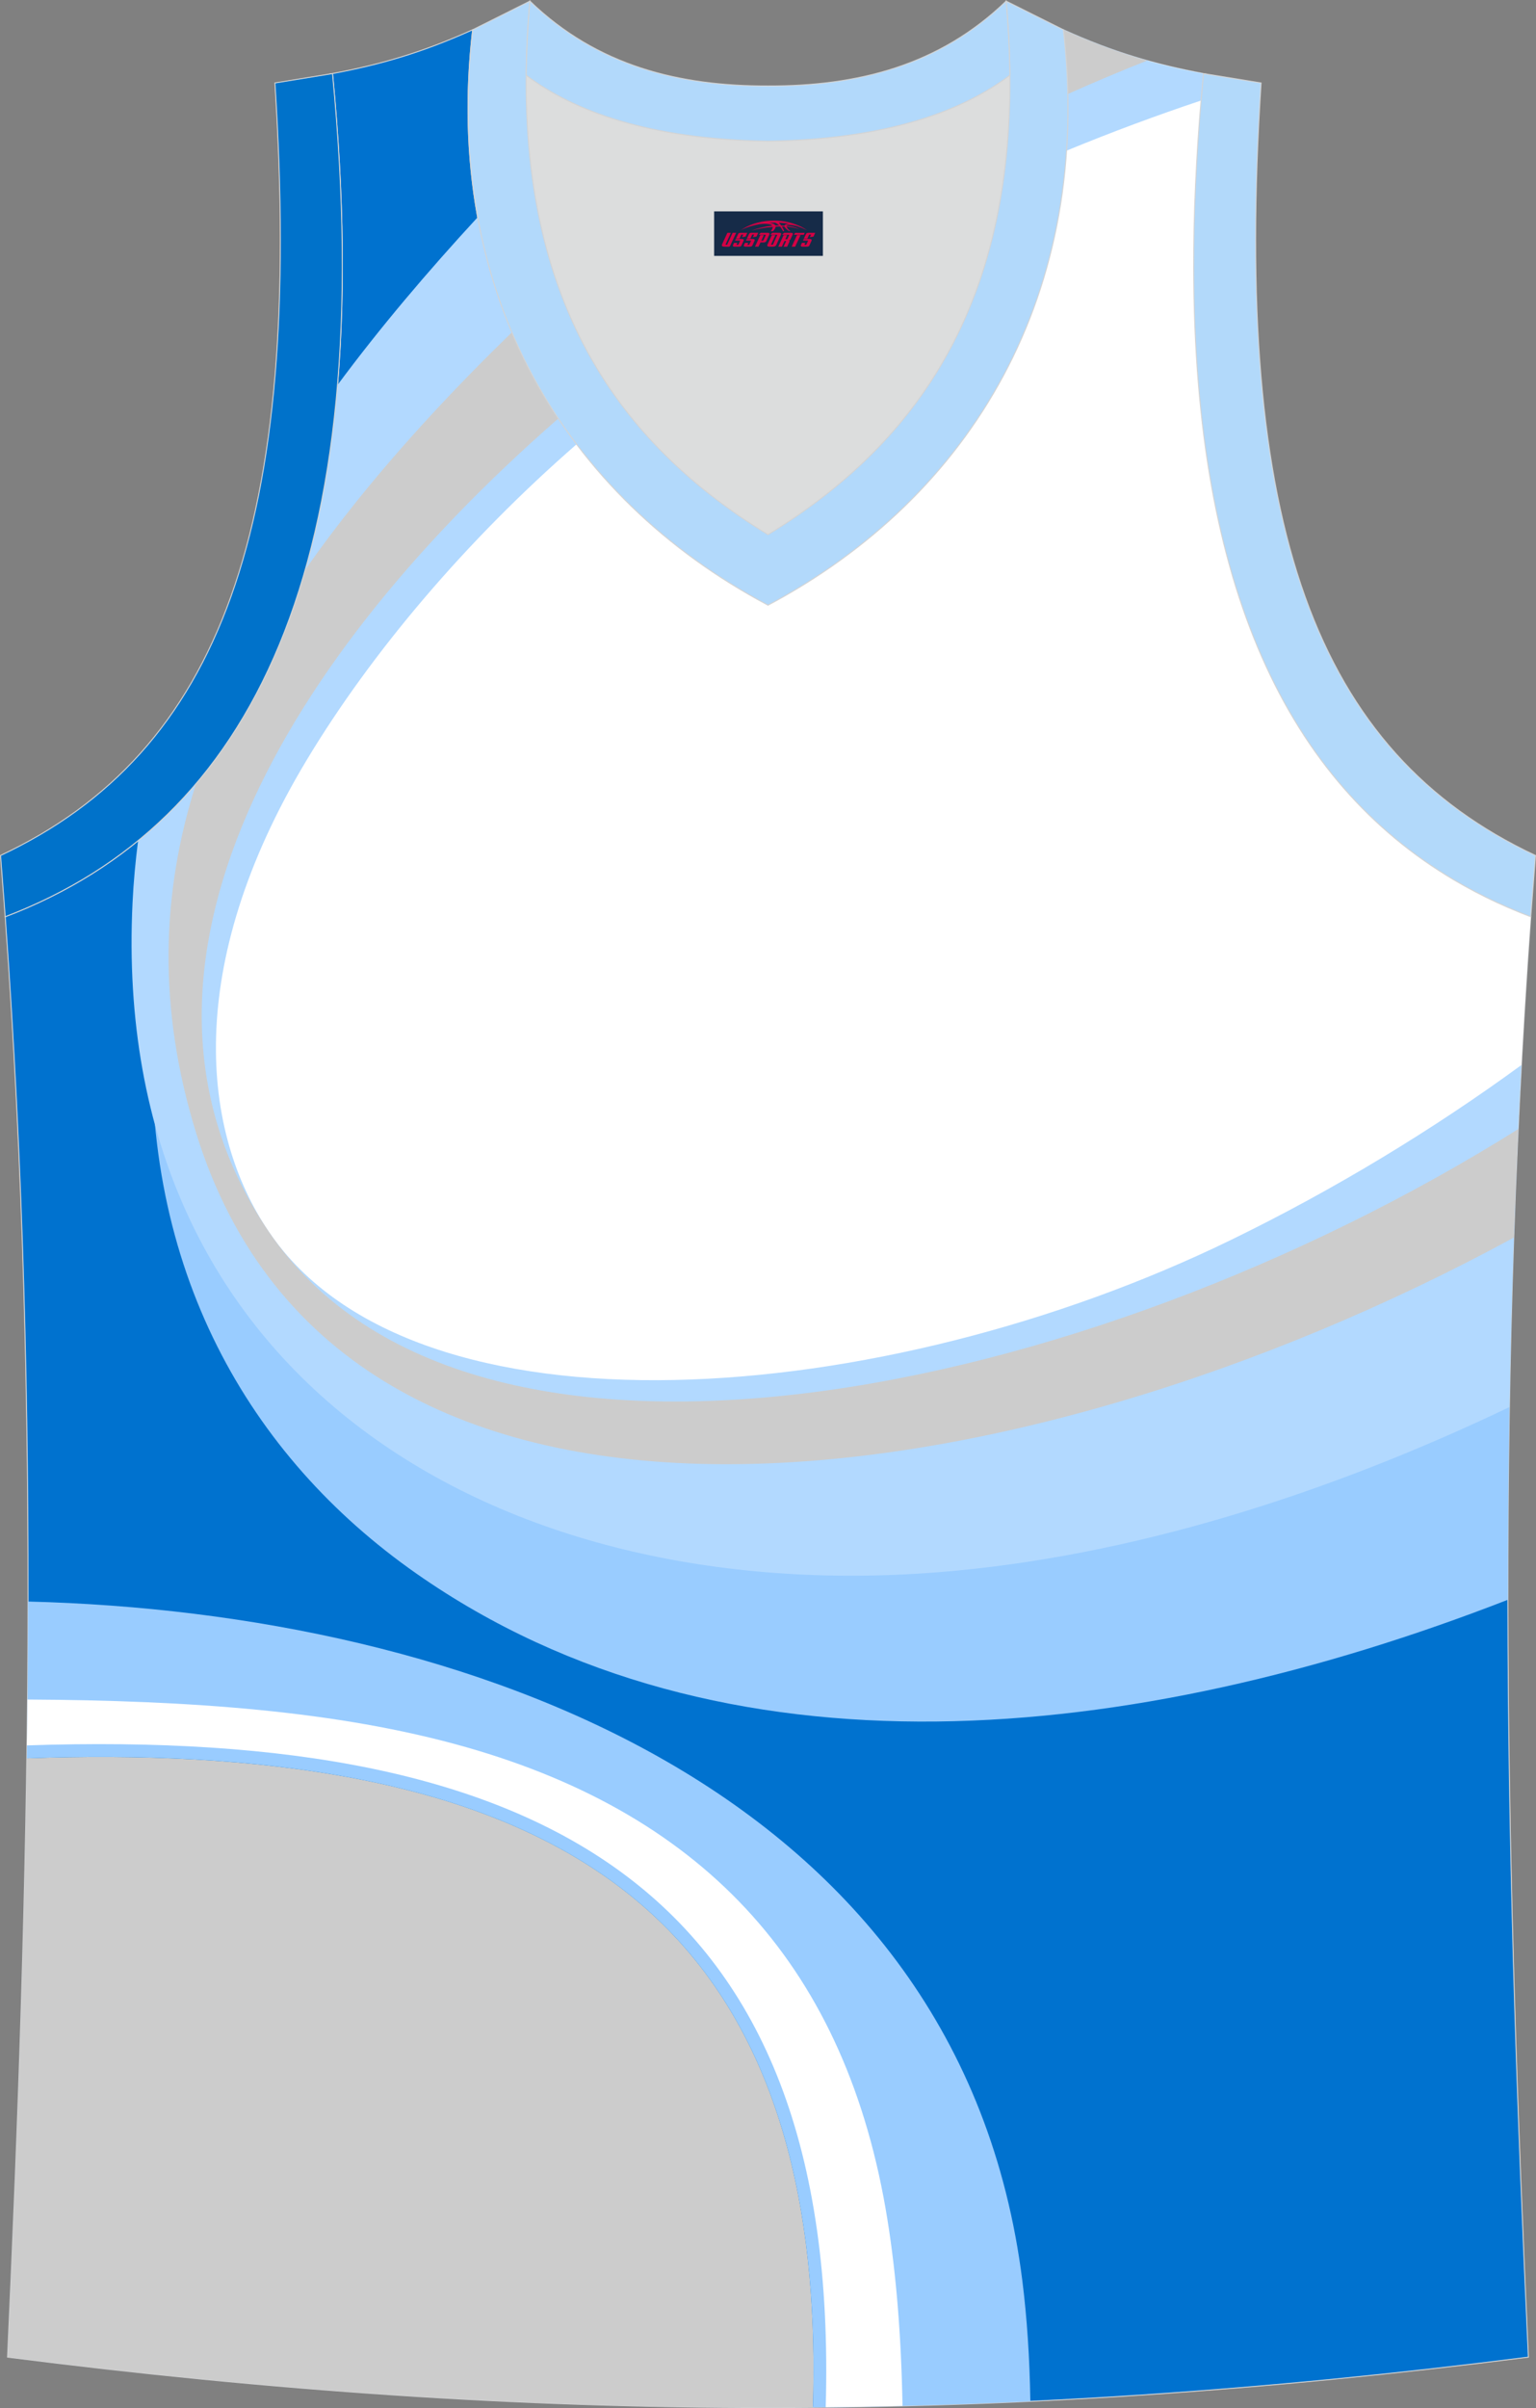
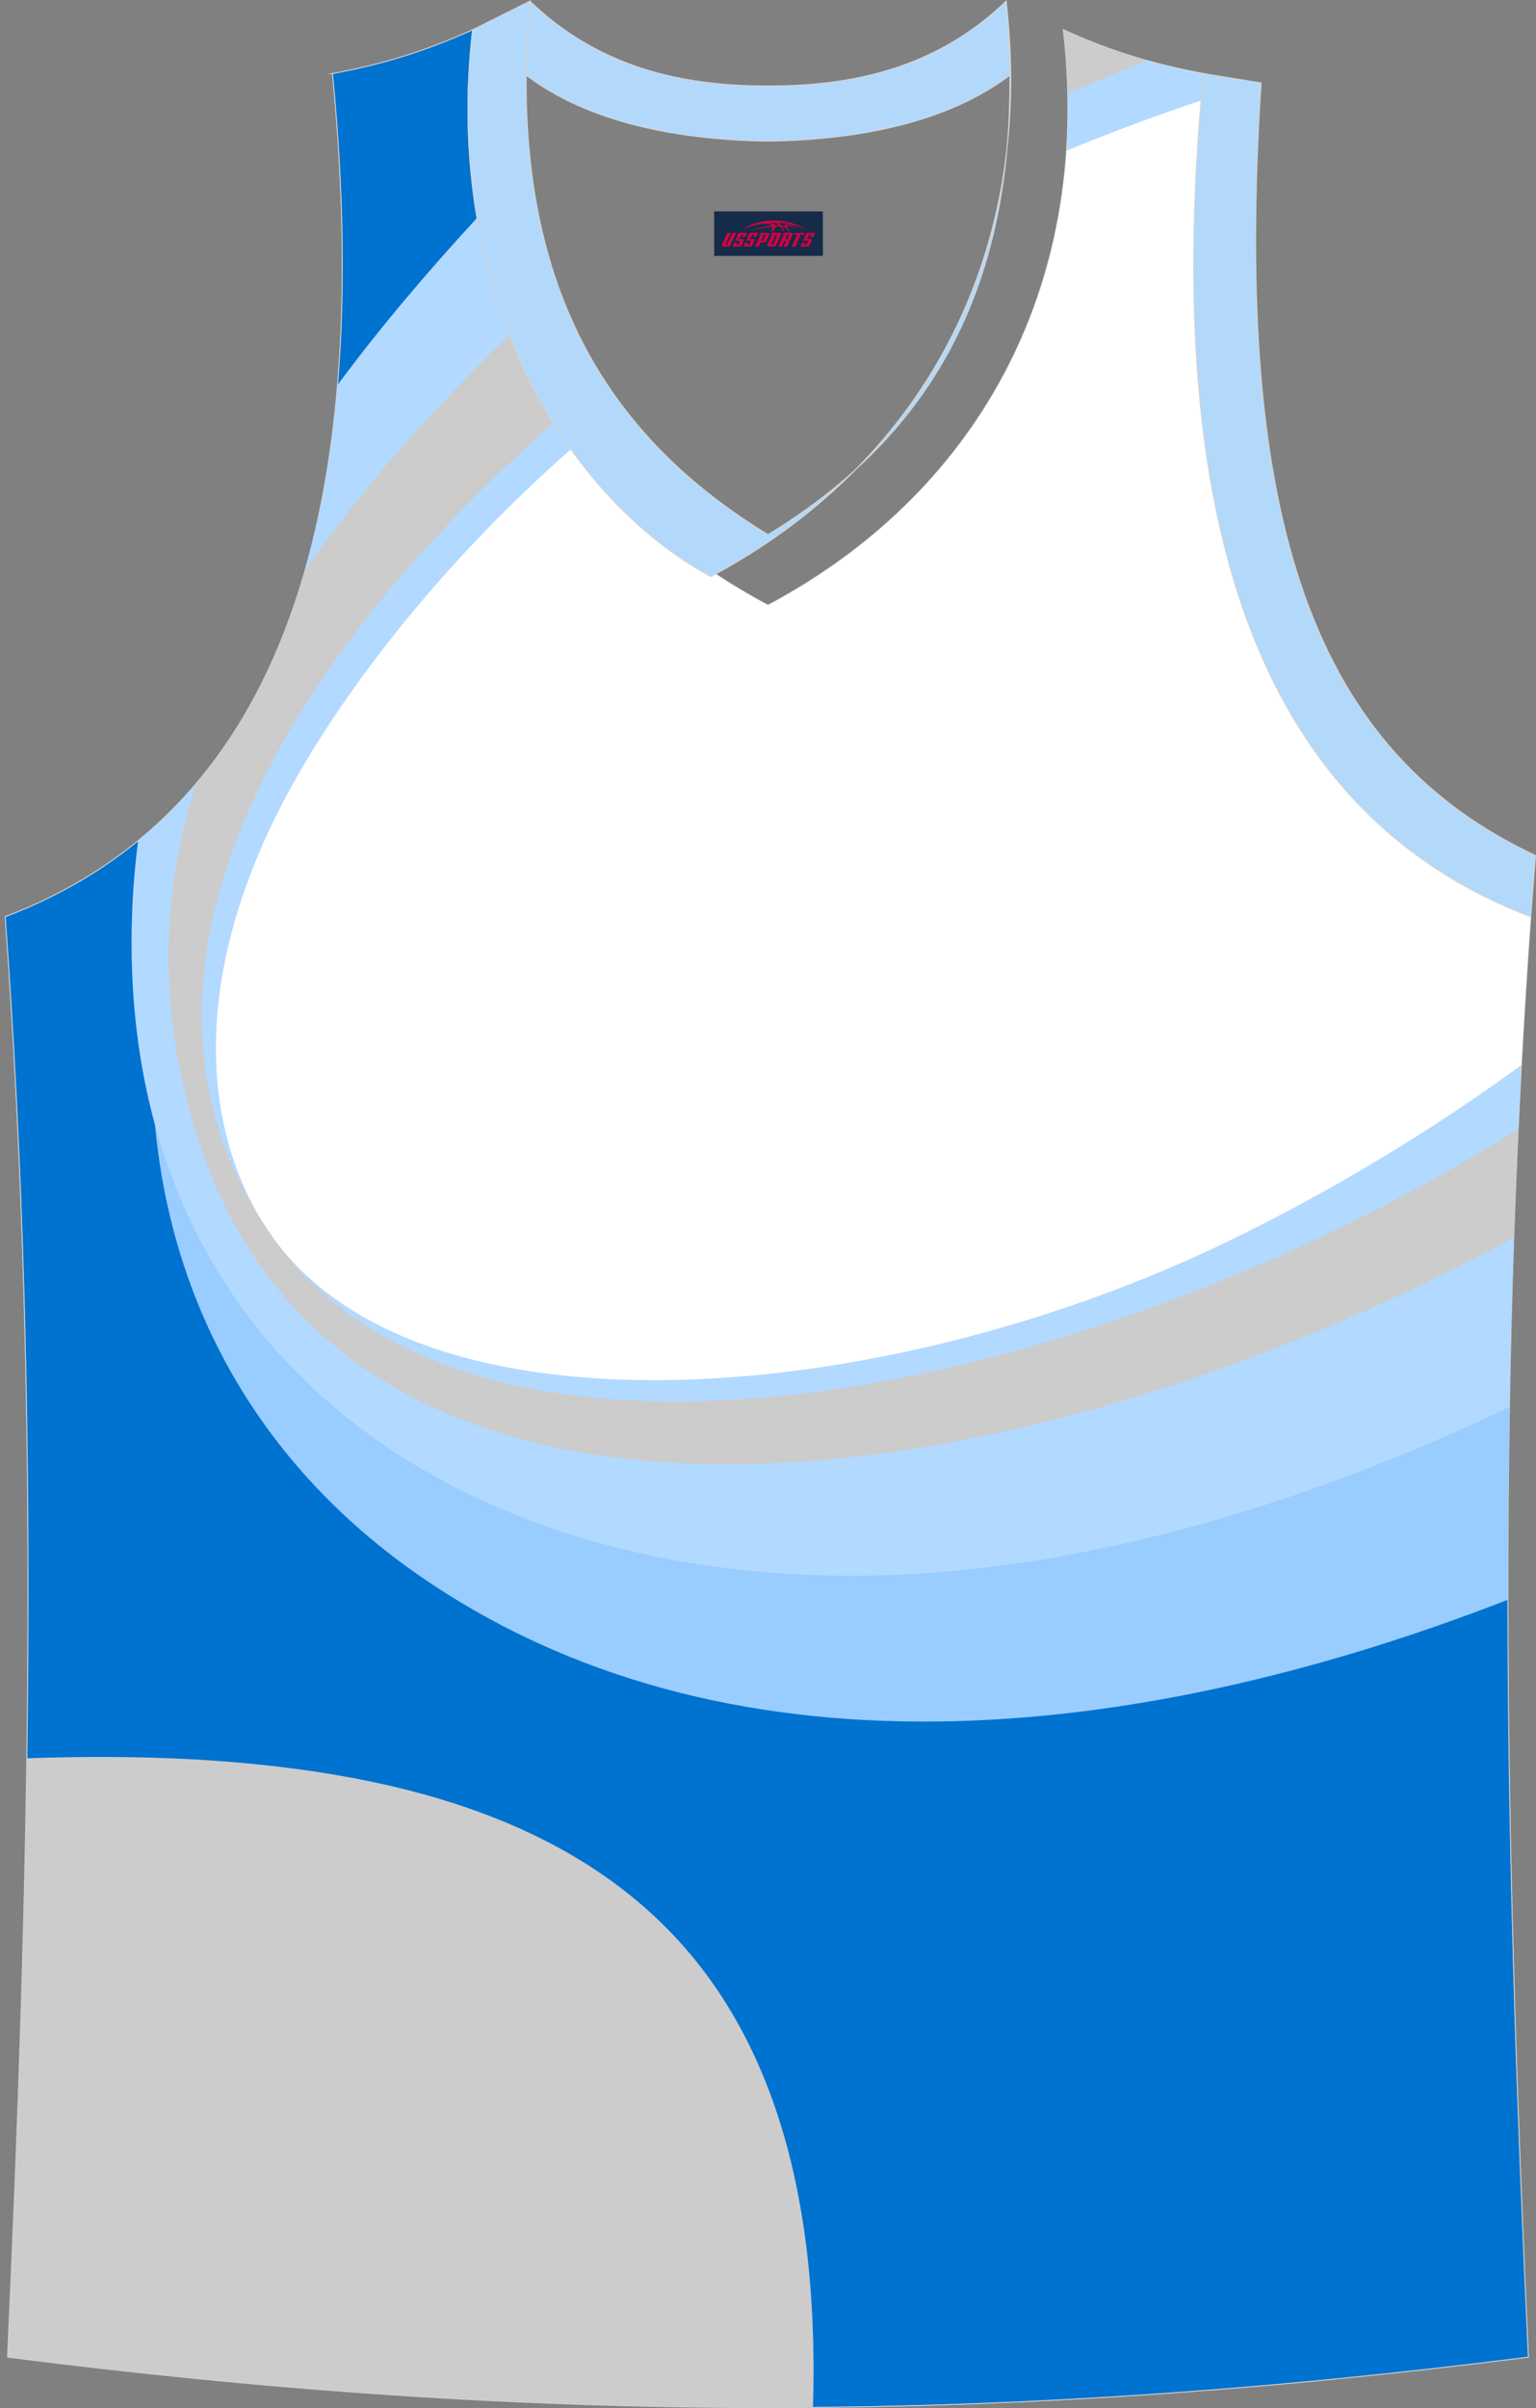
<svg xmlns="http://www.w3.org/2000/svg" version="1.1" id="图层_1" x="0px" y="0px" width="338.97px" height="531.11px" viewBox="0 0 338.97 531.11" enable-background="new 0 0 338.97 531.11" xml:space="preserve">
  <rect x="0" y="0" width="338.97" height="531.11" fill="#808080" stroke="none" />
  <g>
    <path fill="#0072CF" stroke="#D3D4D5" stroke-width="0.216" stroke-miterlimit="22.926" d="M337.29,519.88   c-4.79-104.03-7.35-208.9,0.52-317.69h-0.01c-54.56-20.79-82.7-77.29-72.22-185.96l0.02,0c-10.65-2-19.75-4.62-30.94-9.67   c6.7,58.03-20.2,102.99-65.18,126.92C124.51,109.56,97.6,64.6,104.3,6.57c-11.19,5.04-20.28,7.66-30.94,9.66l0.02,0   C83.86,124.91,55.72,181.4,1.16,202.19l-0.01,0c7.87,108.78,5.31,213.65,0.52,317.69C118.03,534.71,220.92,534.71,337.29,519.88   L337.29,519.88L337.29,519.88z" />
    <path fill="#FFFFFF" d="M334.64,257.96C213.11,317.85,41.12,370.37,39.07,232.53C38.4,187.78,75.11,137,124.06,93.57   c11.32,16.53,26.82,30.02,45.43,39.92c41.95-22.32,68.18-62.94,66.07-115.4c4.34-2.16,8.65-4.2,12.92-6.14   c5.65,1.84,11.14,3.15,17.13,4.28l-0.02,0C255.1,124.91,283.24,181.4,337.8,202.19h0.01C336.46,220.89,335.41,239.48,334.64,257.96   z" />
    <path fill="#99CCFF" d="M253.38,13.43c-5.89,2.18-11.81,4.48-17.74,6.93c-0.11-4.51-0.43-9.11-0.97-13.79   C241.39,9.6,247.37,11.76,253.38,13.43L253.38,13.43z M121.85,90.23c-23.75,22.49-44.99,49.36-58.59,71.99   c-27.37,45.54-14.23,113.75,0.55,135.5c32.18,47.35,135.51,39.18,212.38,1.74c20.51-9.99,40.19-21.7,58.16-34.33   c-1.13,29.46-1.6,58.67-1.57,87.7c-82.59,32.13-173.38,41.41-240.85-5.74c-37.12-25.95-60.85-67.29-58.2-121.94   c0.94-19.44,5.16-37.73,11.82-55.07c8.74-11.07,15.7-24.54,20.71-40.65c12.96-20.43,28.84-39.61,45.96-57.96   C114.87,78.06,118.1,84.33,121.85,90.23z" />
    <path fill="#B2D9FF" d="M265.05,22.17c-9.76,3.26-19.68,6.94-29.68,11.06c0.57-8.53,0.36-17.43-0.71-26.66   c11.19,5.04,20.28,7.67,30.94,9.67l-0.02,0C265.39,18.23,265.21,20.21,265.05,22.17L265.05,22.17z M127.24,97.99   c-24.32,21.17-45.29,45.9-59.61,69.73c-27.36,45.54-23.06,82.23-8.28,103.98c32.19,47.35,135.51,39.18,212.38,1.74   c22.77-11.09,44.52-24.3,64.02-38.54c-1.37,25.33-2.22,50.47-2.64,75.44c-40.11,19.17-83.66,33.05-125.98,36.42   c-97.38,7.77-182.96-42.84-177.88-147.65c0.22-4.64,0.65-9.2,1.23-13.71c24.58-20.11,39.97-52.61,44-100.48   c9.46-12.77,19.92-25.06,30.93-37C108.86,66.83,116.4,83.65,127.24,97.99z" />
    <path fill="#CCCCCC" d="M253.14,13.37c-5.83,2.31-11.67,4.76-17.5,7.37c-0.1-4.63-0.42-9.35-0.98-14.17   C241.3,9.56,247.21,11.7,253.14,13.37L253.14,13.37z M123.21,92.31C59.34,148.04,22.09,216.88,59.35,271.7   c44.25,65.11,180.09,37.28,275.69-22.67c-0.37,7.99-0.7,15.97-0.97,23.93c-110.15,59.86-258.57,81.12-290.79-23.07   c-8.56-27.69-7.64-53.11-0.03-77.02c10.52-12.39,18.66-28.01,24.13-47.22c3.55-5.1,7.35-10.14,11.37-15.14   c10.26-12.77,21.9-25.25,34.22-37.22C115.8,79.99,119.23,86.34,123.21,92.31z" />
    <path fill="#CCCCCC" d="M5.93,387.8c-0.61,44.33-2.23,88.27-4.25,132.08c61.69,7.86,119.59,11.56,177.73,11.08   c1.16-38.51-5.3-79.25-33.27-106.67c-18.21-17.85-42.32-27.09-66.97-31.89C55.61,387.82,30.48,386.93,5.93,387.8z" />
-     <path fill="#99CCFF" d="M6.19,353.23c96.92,2.44,205.85,41.73,219.43,149.84c1.02,8.16,1.61,16.98,1.76,26.56   c-16.06,0.76-32.03,1.2-47.97,1.33c1.16-38.51-5.3-79.25-33.27-106.67c-18.21-17.85-42.32-27.09-66.97-31.89   c-23.54-4.59-48.68-5.48-73.23-4.6C6.09,376.31,6.18,364.78,6.19,353.23z" />
-     <path fill="#FFFFFF" d="M6.07,374.84c35.48,0.2,68.36,2.41,96.81,10.51c53.23,15.17,84.1,49.14,92.96,104.18   c1.95,12.1,3.05,25.68,3.33,41.1c-5.65,0.14-11.3,0.23-16.95,0.29c3.3-113.98-61.93-149.86-176.27-145.96   C6.01,381.6,6.04,378.22,6.07,374.84z" />
-     <path fill="#DCDDDD" d="M169.49,31.15c26.47-0.42,42.94-6.71,53.31-14.5c0.02-0.06,0.04-0.12,0.05-0.17   c0.48,51.69-21.13,81.77-53.36,101.45c-32.24-19.68-53.84-49.76-53.36-101.45c0.02,0.06,0.03,0.12,0.05,0.17   C126.55,24.44,143.03,30.73,169.49,31.15C169.5,31.15,169.49,31.15,169.49,31.15z" />
-     <path fill="#0072CA" stroke="#D3D4D5" stroke-width="0.216" stroke-miterlimit="22.926" d="M1.15,202.19   c54.56-20.79,82.7-77.29,72.23-185.96L60.67,18.3c6.3,97.73-12.02,147.62-60.55,170.38L1.15,202.19z" />
-     <path fill="#B2D9FB" stroke="#D3D4D5" stroke-width="0.216" stroke-miterlimit="22.926" d="M116.94,0.25   c-5.53,61.77,17.08,96.01,52.55,117.67c35.47-21.65,58.08-55.89,52.55-117.67l12.63,6.31c6.7,58.04-20.2,103-65.18,126.92   C124.51,109.56,97.61,64.6,104.31,6.57L116.94,0.25z" />
+     <path fill="#B2D9FB" stroke="#D3D4D5" stroke-width="0.216" stroke-miterlimit="22.926" d="M116.94,0.25   c-5.53,61.77,17.08,96.01,52.55,117.67c35.47-21.65,58.08-55.89,52.55-117.67c6.7,58.04-20.2,103-65.18,126.92   C124.51,109.56,97.61,64.6,104.31,6.57L116.94,0.25z" />
    <path fill="#B2D9FB" stroke="#D3D4D5" stroke-width="0.216" stroke-miterlimit="22.926" d="M116.94,0.25   c14.83,14.31,32.94,18.76,52.55,18.71c19.61,0.05,37.73-4.4,52.55-18.71c0.5,5.63,0.77,11.02,0.82,16.2   c-0.02,0.06-0.04,0.13-0.06,0.19c-10.37,7.8-26.85,14.08-53.31,14.5c-26.46-0.42-42.94-6.71-53.31-14.5   c-0.02-0.06-0.04-0.13-0.06-0.19C116.18,11.27,116.44,5.88,116.94,0.25L116.94,0.25z" />
    <path fill="#B2D9FA" stroke="#D3D4D5" stroke-width="0.216" stroke-miterlimit="22.926" d="M337.81,202.19   c-0.85-0.32-1.7-0.66-2.54-1c-0.84-0.34-1.67-0.69-2.49-1.05c-0.83-0.36-1.65-0.73-2.46-1.1c-0.81-0.38-1.62-0.76-2.42-1.16   c-0.8-0.4-1.6-0.8-2.38-1.21c-0.79-0.42-1.56-0.84-2.34-1.27c-0.77-0.44-1.54-0.87-2.3-1.32c-36.48-21.6-57.34-64.3-57.45-135.04   c0-1.48,0.01-2.96,0.02-4.46c0.02-1.5,0.04-3.01,0.07-4.53c0.04-1.53,0.08-3.06,0.13-4.61c0.06-1.55,0.12-3.11,0.19-4.68   c0.07-1.57,0.15-3.16,0.24-4.75c0.09-1.59,0.19-3.21,0.29-4.83c0.11-1.62,0.23-3.26,0.35-4.91c0.13-1.65,0.26-3.31,0.41-4.98   c0.15-1.67,0.3-3.35,0.46-5.06l0.01,0l12.7,2.07c-6.31,97.73,12.02,147.62,60.55,170.38L337.81,202.19L337.81,202.19L337.81,202.19   z" />
  </g>
  <g id="tag_logo">
    <rect y="46.62" fill="#162B48" width="24" height="9.818" x="157.6" />
    <g>
      <path fill="#D30044" d="M173.56,49.81l0.005-0.011c0.131-0.311,1.085-0.262,2.351,0.071c0.715,0.24,1.44,0.54,2.193,0.9    c-0.218-0.147-0.447-0.289-0.682-0.42l0.011,0.005l-0.011-0.005c-1.478-0.845-3.218-1.418-5.1-1.62    c-1.282-0.115-1.658-0.082-2.411-0.055c-2.449,0.142-4.68,0.905-6.458,2.095c1.26-0.638,2.722-1.075,4.195-1.336    c1.467-0.18,2.476-0.033,2.771,0.344c-1.691,0.175-3.469,0.633-4.555,1.075c1.156-0.338,2.967-0.665,4.647-0.813    c0.016,0.251-0.115,0.567-0.415,0.96h0.475c0.376-0.382,0.584-0.725,0.595-1.004c0.333-0.022,0.66-0.033,0.971-0.033    C172.39,50.25,172.6,50.6,172.8,50.99h0.262c-0.125-0.344-0.295-0.687-0.518-1.036c0.207,0,0.393,0.005,0.567,0.011    c0.104,0.267,0.496,0.66,1.058,1.025h0.245c-0.442-0.365-0.753-0.753-0.835-1.004c1.047,0.065,1.696,0.224,2.885,0.513    C175.38,50.07,174.64,49.9,173.56,49.81z M171.12,49.72c-0.164-0.295-0.655-0.485-1.402-0.551    c0.464-0.033,0.922-0.055,1.364-0.055c0.311,0.147,0.589,0.344,0.84,0.589C171.66,49.7,171.39,49.71,171.12,49.72z M173.1,49.77c-0.224-0.016-0.458-0.027-0.715-0.044c-0.147-0.202-0.311-0.398-0.502-0.6c0.082,0,0.164,0.005,0.24,0.011    c0.72,0.033,1.429,0.125,2.138,0.273C173.59,49.37,173.21,49.53,173.1,49.77z" />
      <path fill="#D30044" d="M160.52,51.35L159.35,53.9C159.17,54.27,159.44,54.41,159.92,54.41l0.873,0.005    c0.115,0,0.251-0.049,0.327-0.175l1.342-2.891H161.68L160.46,53.98H160.29c-0.147,0-0.185-0.033-0.147-0.125l1.156-2.504H160.52L160.52,51.35z M162.38,52.7h1.271c0.36,0,0.584,0.125,0.442,0.425L163.62,54.16C163.52,54.38,163.25,54.41,163.02,54.41H162.1c-0.267,0-0.442-0.136-0.349-0.333l0.235-0.513h0.742L162.55,53.94C162.53,53.99,162.57,54,162.63,54h0.18    c0.082,0,0.125-0.016,0.147-0.071l0.376-0.813c0.011-0.022,0.011-0.044-0.055-0.044H162.21L162.38,52.7L162.38,52.7z M163.2,52.63h-0.78l0.475-1.025c0.098-0.218,0.338-0.256,0.578-0.256H164.92L164.53,52.19L163.75,52.31l0.262-0.562H163.72c-0.082,0-0.12,0.016-0.147,0.071L163.2,52.63L163.2,52.63z M164.79,52.7L164.62,53.07h1.069c0.06,0,0.06,0.016,0.049,0.044    L165.36,53.93C165.34,53.98,165.3,54,165.22,54H165.04c-0.055,0-0.104-0.011-0.082-0.06l0.175-0.376H164.39L164.16,54.08C164.06,54.27,164.24,54.41,164.51,54.41h0.916c0.24,0,0.502-0.033,0.605-0.251l0.475-1.031c0.142-0.3-0.082-0.425-0.442-0.425H164.79L164.79,52.7z M165.6,52.63l0.371-0.818c0.022-0.055,0.06-0.071,0.147-0.071h0.295L166.15,52.3l0.791-0.115l0.387-0.845H165.88c-0.24,0-0.48,0.038-0.578,0.256L164.83,52.63L165.6,52.63L165.6,52.63z M168,53.09h0.278c0.087,0,0.153-0.022,0.202-0.115    l0.496-1.075c0.033-0.076-0.011-0.12-0.125-0.12H167.45l0.431-0.431h1.522c0.355,0,0.485,0.153,0.393,0.355l-0.676,1.445    c-0.06,0.125-0.175,0.333-0.644,0.327l-0.649-0.005L167.39,54.41H166.61l1.178-2.558h0.785L168,53.09L168,53.09z     M170.59,53.9c-0.022,0.049-0.06,0.076-0.142,0.076h-0.191c-0.082,0-0.109-0.027-0.082-0.076l0.944-2.051h-0.785l-0.987,2.138    c-0.125,0.273,0.115,0.415,0.453,0.415h0.72c0.327,0,0.649-0.071,0.769-0.322l1.085-2.384c0.093-0.202-0.06-0.355-0.415-0.355    h-1.533l-0.431,0.431h1.38c0.115,0,0.164,0.033,0.131,0.104L170.59,53.9L170.59,53.9z M173.31,52.77h0.278    c0.087,0,0.158-0.022,0.202-0.115l0.344-0.753c0.033-0.076-0.011-0.12-0.125-0.12h-1.402l0.425-0.431h1.527    c0.355,0,0.485,0.153,0.393,0.355l-0.529,1.124c-0.044,0.093-0.147,0.18-0.393,0.18c0.224,0.011,0.256,0.158,0.175,0.327    l-0.496,1.075h-0.785l0.54-1.167c0.022-0.055-0.005-0.087-0.104-0.087h-0.235L172.54,54.41h-0.785l1.178-2.558h0.785L173.31,52.77L173.31,52.77z M175.88,51.86L174.7,54.41h0.785l1.184-2.558H175.88L175.88,51.86z M177.39,51.79l0.202-0.431h-2.1l-0.295,0.431    H177.39L177.39,51.79z M177.37,52.7h1.271c0.36,0,0.584,0.125,0.442,0.425l-0.475,1.031c-0.104,0.218-0.371,0.251-0.605,0.251    h-0.916c-0.267,0-0.442-0.136-0.349-0.333l0.235-0.513h0.742L177.54,53.94c-0.022,0.049,0.022,0.06,0.082,0.06h0.18    c0.082,0,0.125-0.016,0.147-0.071l0.376-0.813c0.011-0.022,0.011-0.044-0.049-0.044h-1.069L177.37,52.7L177.37,52.7z     M178.18,52.63H177.4l0.475-1.025c0.098-0.218,0.338-0.256,0.578-0.256h1.451l-0.387,0.845l-0.791,0.115l0.262-0.562h-0.295    c-0.082,0-0.12,0.016-0.147,0.071L178.18,52.63z" />
    </g>
  </g>
</svg>